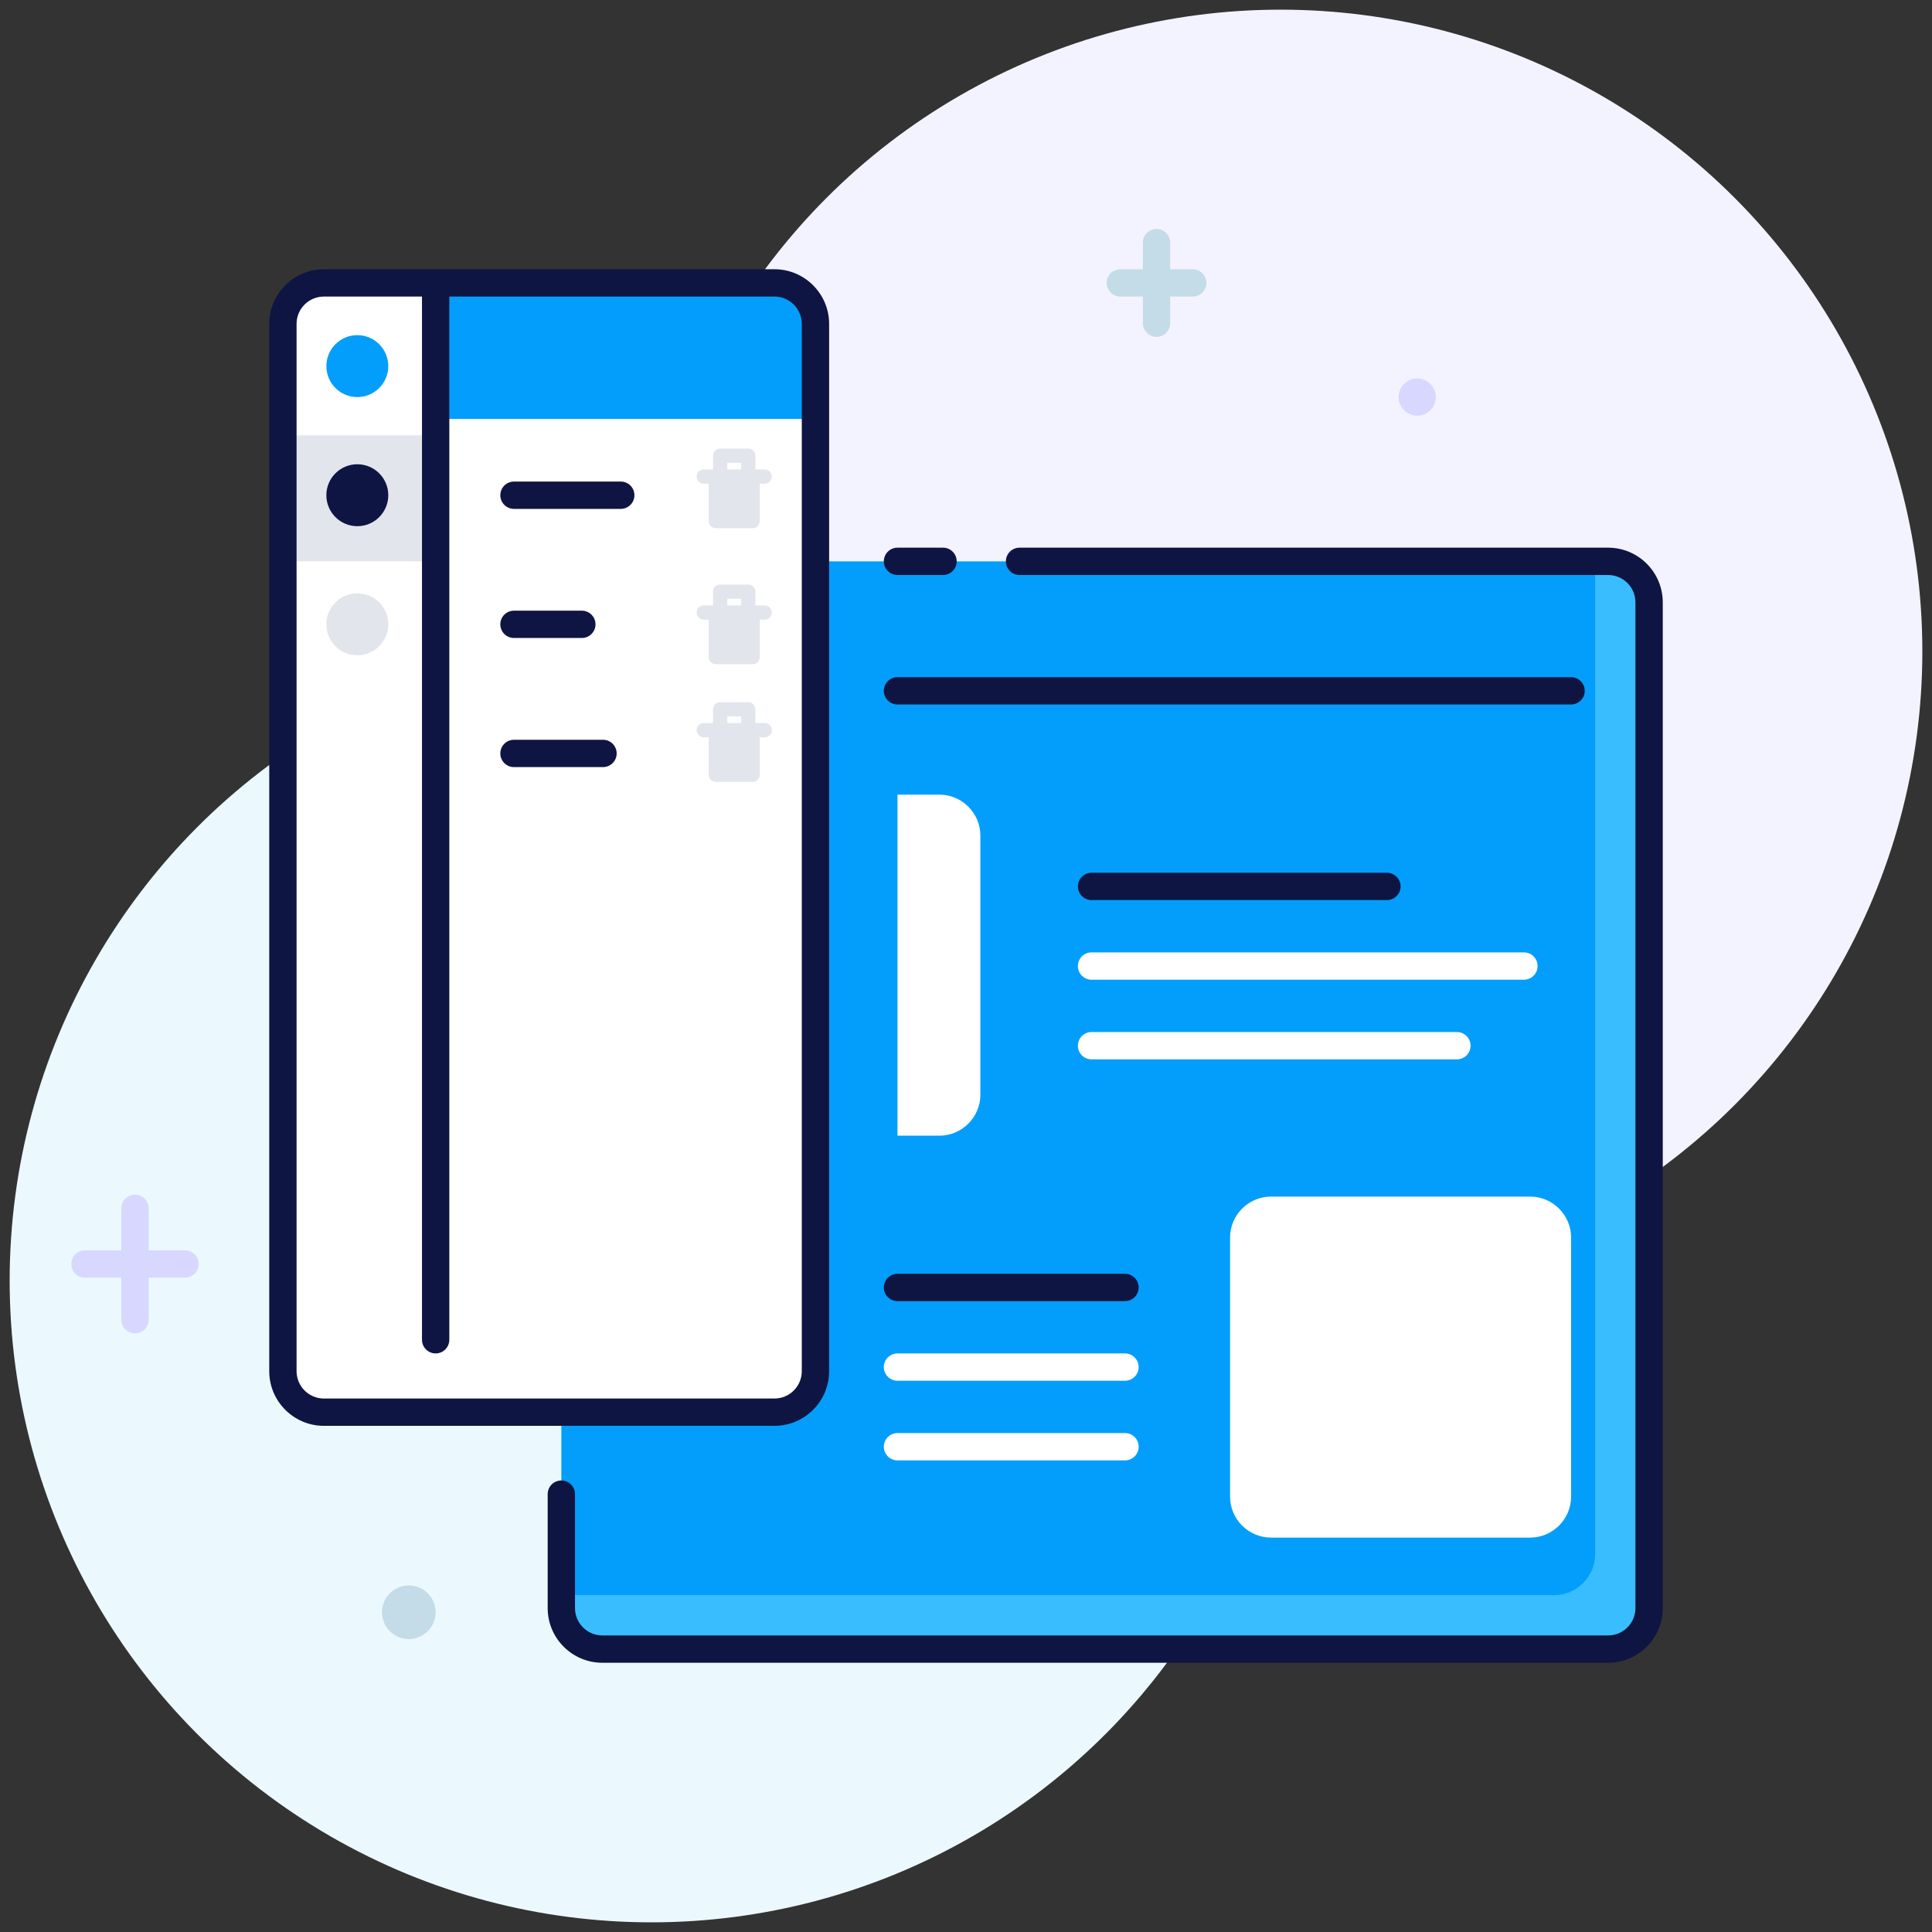
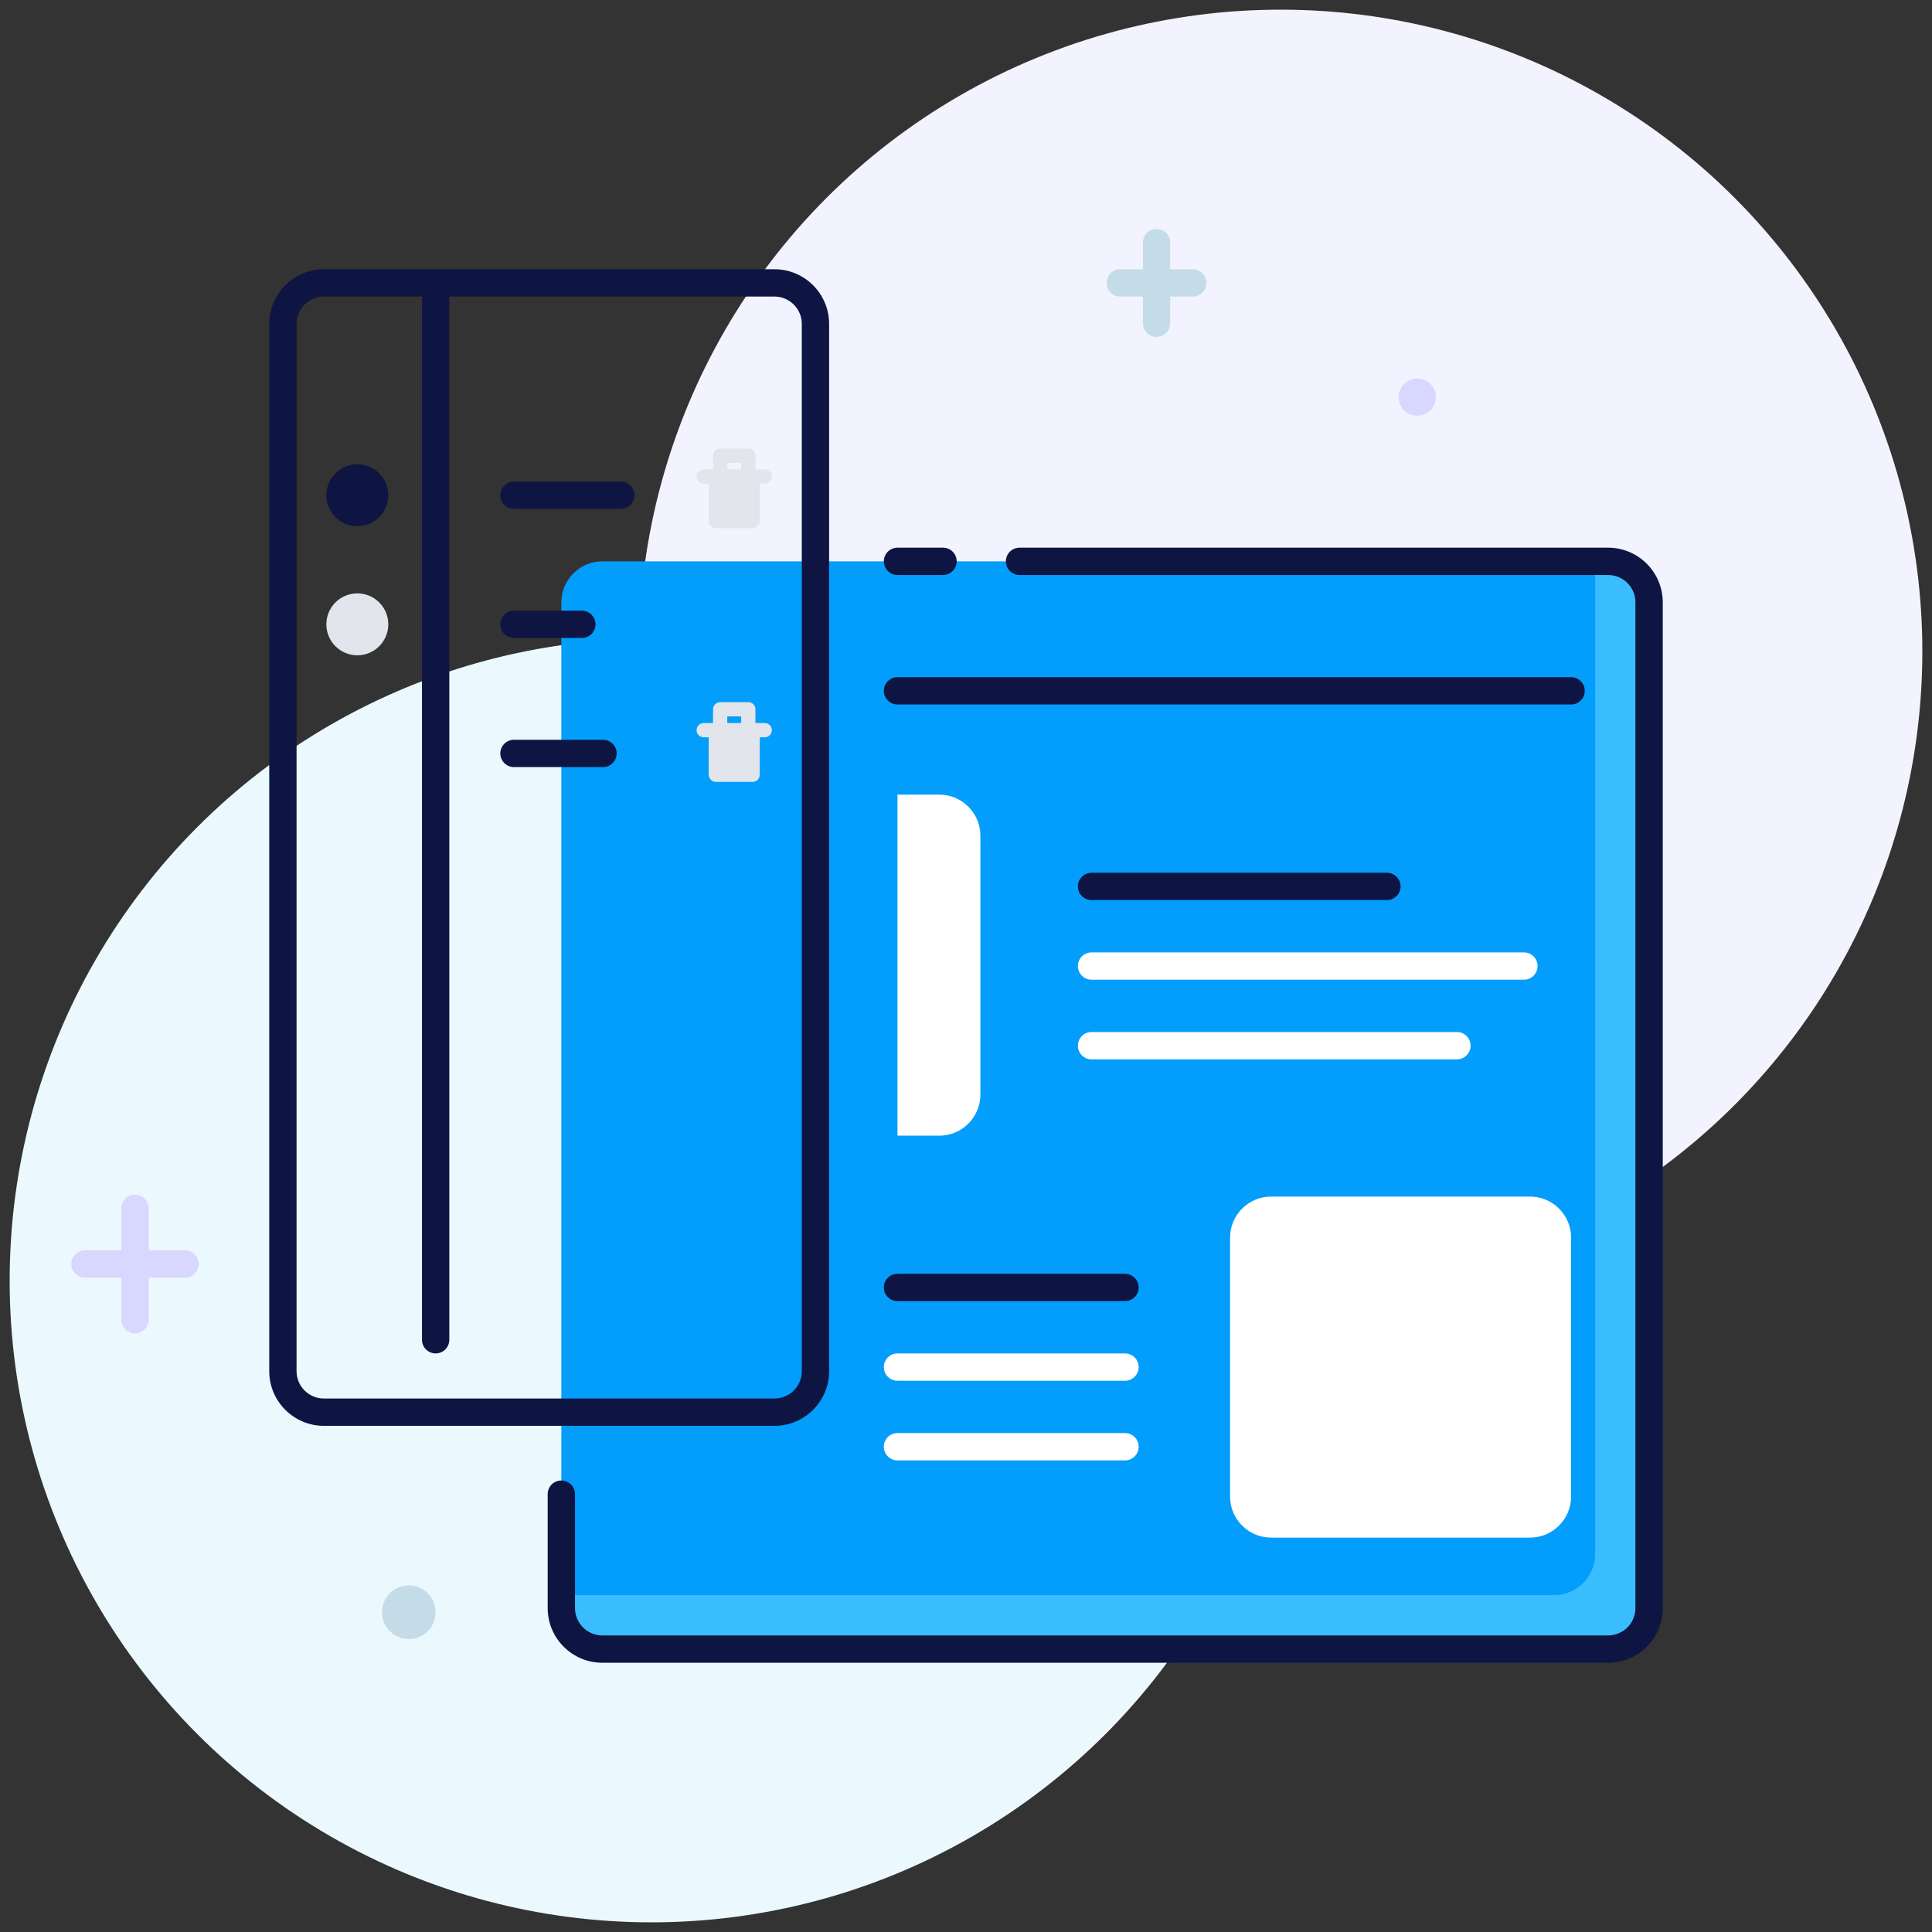
<svg xmlns="http://www.w3.org/2000/svg" version="1.2" baseProfile="tiny" id="Layer_1" x="0px" y="0px" viewBox="0 0 500 500" xml:space="preserve">
  <rect x="0" y="0" width="500" height="500" fill="#333333" stroke="none" />
  <g>
    <g>
      <circle fill="#EBF9FF" cx="168.585" cy="331.415" r="166.085" />
    </g>
    <g>
      <circle fill="#F3F3FF" cx="331.415" cy="168.585" r="166.085" />
    </g>
    <g>
      <circle fill="#C4DCE8" cx="105.8" cy="417.244" r="6.946" />
    </g>
    <path fill="#D7D7FF" d="M47.887,323.591h-9.413v-10.872c0-1.953-1.583-3.536-3.536-3.536   s-3.536,1.583-3.536,3.536v10.872h-9.413c-1.953,0-3.536,1.583-3.536,3.536   c0,1.953,1.583,3.536,3.536,3.536h9.413v10.872c0,1.953,1.583,3.536,3.536,3.536   s3.536-1.583,3.536-3.536V330.662h9.413c1.953,0,3.536-1.583,3.536-3.536   C51.423,325.174,49.84,323.591,47.887,323.591z" />
    <path fill="#C4DCE8" d="M308.686,69.679h-5.839V62.784c0-1.953-1.583-3.536-3.536-3.536   s-3.536,1.583-3.536,3.536v6.895h-5.838c-1.953,0-3.536,1.583-3.536,3.536   c0,1.953,1.583,3.536,3.536,3.536h5.838v6.895c0,1.953,1.583,3.536,3.536,3.536   s3.536-1.583,3.536-3.536v-6.895h5.839c1.953,0,3.536-1.583,3.536-3.536   C312.222,71.262,310.639,69.679,308.686,69.679z" />
    <g>
      <circle fill="#D7D7FF" cx="366.773" cy="102.766" r="4.814" />
    </g>
    <g>
      <g>
        <path fill="#039EFB" d="M145.274,416.179c0,5.834,4.773,10.607,10.607,10.607h260.297     c5.834,0,10.607-4.773,10.607-10.607V155.881c0-5.834-4.773-10.607-10.607-10.607     H155.881c-5.834,0-10.607,4.773-10.607,10.607V416.179z" />
      </g>
      <g>
        <path fill="#39BDFF" d="M416.179,145.274h-3.359v256.938     c0,5.834-4.773,10.607-10.607,10.607H145.274v3.359     c0,5.834,4.773,10.607,10.607,10.607h260.297c5.834,0,10.607-4.773,10.607-10.607     V155.881C426.786,150.047,422.013,145.274,416.179,145.274z" />
      </g>
      <g>
        <path fill="#0E1542" d="M406.598,182.32H232.27c-1.953,0-3.536-1.583-3.536-3.536     s1.583-3.536,3.536-3.536h174.328c1.953,0,3.536,1.583,3.536,3.536     S408.551,182.32,406.598,182.32z" />
      </g>
      <g>
        <path fill="#FFFFFF" d="M406.598,387.324c0,5.834-4.773,10.607-10.607,10.607h-67.044     c-5.834,0-10.607-4.773-10.607-10.607v-67.044c0-5.834,4.773-10.607,10.607-10.607     h67.044c5.834,0,10.607,4.773,10.607,10.607V387.324z" />
      </g>
      <g>
        <g>
          <path fill="#0E1542" d="M358.933,232.939h-76.439c-1.953,0-3.536-1.583-3.536-3.536      s1.583-3.536,3.536-3.536h76.439c1.953,0,3.536,1.583,3.536,3.536      S360.886,232.939,358.933,232.939z" />
        </g>
        <g>
          <path fill="#FFFFFF" d="M394.391,253.549H282.494c-1.953,0-3.536-1.583-3.536-3.536      s1.583-3.536,3.536-3.536h111.896c1.953,0,3.536,1.583,3.536,3.536      S396.344,253.549,394.391,253.549z" />
        </g>
        <g>
          <path fill="#FFFFFF" d="M377.048,274.159h-94.554c-1.953,0-3.536-1.583-3.536-3.536      s1.583-3.536,3.536-3.536h94.554c1.953,0,3.536,1.583,3.536,3.536      S379.001,274.159,377.048,274.159z" />
        </g>
      </g>
      <g>
        <g>
          <path fill="#0E1542" d="M291.148,336.728H232.27c-1.953,0-3.536-1.583-3.536-3.536      s1.583-3.536,3.536-3.536h58.878c1.953,0,3.536,1.583,3.536,3.536      S293.101,336.728,291.148,336.728z" />
        </g>
        <g>
          <path fill="#FFFFFF" d="M291.148,357.337H232.27c-1.953,0-3.536-1.583-3.536-3.536      s1.583-3.536,3.536-3.536h58.878c1.953,0,3.536,1.583,3.536,3.536      S293.101,357.337,291.148,357.337z" />
        </g>
        <g>
          <path fill="#FFFFFF" d="M291.148,377.947H232.27c-1.953,0-3.536-1.583-3.536-3.536      s1.583-3.536,3.536-3.536h58.878c1.953,0,3.536,1.583,3.536,3.536      S293.101,377.947,291.148,377.947z" />
        </g>
      </g>
      <g>
        <path fill="#0E1542" d="M416.179,430.321H155.881c-7.799,0-14.143-6.344-14.143-14.143     v-29.495c0-1.953,1.583-3.536,3.536-3.536s3.536,1.583,3.536,3.536v29.495     c0,3.899,3.172,7.071,7.071,7.071h260.298c3.899,0,7.071-3.172,7.071-7.071     V155.881c0-3.899-3.172-7.071-7.071-7.071h-152.323     c-1.953,0-3.536-1.583-3.536-3.536c0-1.953,1.583-3.536,3.536-3.536h152.323     c7.799,0,14.143,6.344,14.143,14.143v260.297     C430.322,423.977,423.977,430.321,416.179,430.321z" />
      </g>
      <g>
        <path fill="#FFFFFF" d="M243.113,205.655h-10.843v88.258h10.843     c5.834,0,10.607-4.773,10.607-10.607v-67.044     C253.72,210.428,248.947,205.655,243.113,205.655z" />
      </g>
      <g>
        <path fill="#0E1542" d="M244.056,148.81H232.27c-1.953,0-3.536-1.583-3.536-3.536     s1.583-3.536,3.536-3.536h11.786c1.953,0,3.536,1.583,3.536,3.536     S246.009,148.81,244.056,148.81z" />
      </g>
      <g>
        <g>
-           <path fill="#FFFFFF" d="M211.038,354.862c0,5.834-4.773,10.607-10.607,10.607H83.821      c-5.834,0-10.607-4.773-10.607-10.607V83.821c0-5.834,4.773-10.607,10.607-10.607      h116.61c5.834,0,10.607,4.773,10.607,10.607V354.862z" />
-         </g>
+           </g>
        <g>
-           <rect x="73.214" y="112.666" fill="#E2E5EC" width="39.531" height="32.608" />
-         </g>
+           </g>
        <g>
-           <rect x="112.746" y="73.214" fill="#039EFB" width="95.818" height="35.209" />
-         </g>
+           </g>
        <path fill="#0E1542" d="M200.431,69.679H83.822c-7.799,0-14.143,6.345-14.143,14.143     v271.041c0,7.798,6.344,14.143,14.143,14.143h116.61     c7.799,0,14.143-6.345,14.143-14.143V83.821     C214.574,76.023,208.23,69.679,200.431,69.679z M207.503,354.863     c0,3.899-3.172,7.071-7.071,7.071H83.822c-3.899,0-7.071-3.172-7.071-7.071     V83.821c0-3.899,3.172-7.071,7.071-7.071h25.388v269.98     c0,1.953,1.583,3.536,3.536,3.536c1.953,0,3.536-1.583,3.536-3.536V76.75     h84.15c3.899,0,7.071,3.172,7.071,7.071V354.863z" />
        <g>
-           <circle fill="#039EFB" cx="92.474" cy="94.752" r="8.014" />
-         </g>
+           </g>
        <g>
          <circle fill="#0E1542" cx="92.474" cy="128.164" r="8.014" />
        </g>
        <g>
          <circle fill="#E2E5EC" cx="92.474" cy="161.577" r="8.014" />
        </g>
        <g>
          <path fill="#0E1542" d="M160.654,131.7h-27.637c-1.953,0-3.536-1.583-3.536-3.536      s1.583-3.536,3.536-3.536h27.637c1.953,0,3.536,1.583,3.536,3.536      S162.607,131.7,160.654,131.7z" />
        </g>
        <g>
          <path fill="#0E1542" d="M150.578,165.113h-17.56c-1.953,0-3.536-1.583-3.536-3.536      c0-1.953,1.583-3.536,3.536-3.536h17.56c1.953,0,3.536,1.583,3.536,3.536      C154.113,163.53,152.531,165.113,150.578,165.113z" />
        </g>
        <g>
          <path fill="#0E1542" d="M156.058,198.525h-23.041c-1.953,0-3.536-1.583-3.536-3.536      s1.583-3.536,3.536-3.536h23.041c1.953,0,3.536,1.583,3.536,3.536      S158.011,198.525,156.058,198.525z" />
        </g>
        <g>
          <g>
            <path fill="#E2E5EC" d="M182.123,125.177h1.289v9.691c0,1.019,0.826,1.844,1.844,1.844       h9.522c1.018,0,1.844-0.825,1.844-1.844v-9.691h1.288       c1.018,0,1.844-0.825,1.844-1.844c0-1.019-0.826-1.844-1.844-1.844h-2.407       v-3.565c0-1.019-0.826-1.844-1.844-1.844h-7.284       c-1.018,0-1.844,0.826-1.844,1.844v3.565h-2.407       c-1.018,0-1.844,0.825-1.844,1.844       C180.279,124.352,181.105,125.177,182.123,125.177z M191.815,119.768v1.721h-3.596       V119.768H191.815z" />
          </g>
          <g>
-             <path fill="#E2E5EC" d="M197.91,156.67h-2.407v-3.565c0-1.019-0.826-1.844-1.844-1.844       h-7.284c-1.018,0-1.844,0.826-1.844,1.844v3.565h-2.407       c-1.018,0-1.844,0.825-1.844,1.844c0,1.019,0.826,1.844,1.844,1.844h1.289       v9.691c0,1.019,0.826,1.844,1.844,1.844h9.522c1.018,0,1.844-0.826,1.844-1.844       v-9.691h1.288c1.018,0,1.844-0.826,1.844-1.844       C199.754,157.495,198.929,156.67,197.91,156.67z M191.815,154.949v1.721h-3.596       v-1.721H191.815z" />
-           </g>
+             </g>
          <g>
            <path fill="#E2E5EC" d="M197.91,187.126h-2.407v-3.565c0-1.019-0.826-1.844-1.844-1.844       h-7.284c-1.018,0-1.844,0.826-1.844,1.844v3.565h-2.407       c-1.018,0-1.844,0.825-1.844,1.844c0,1.019,0.826,1.844,1.844,1.844h1.289       v9.691c0,1.019,0.826,1.844,1.844,1.844h9.522       c1.018,0,1.844-0.825,1.844-1.844v-9.691h1.288       c1.018,0,1.844-0.826,1.844-1.844       C199.754,187.951,198.929,187.126,197.91,187.126z M191.815,185.405v1.721h-3.596       v-1.721H191.815z" />
          </g>
        </g>
      </g>
    </g>
  </g>
</svg>